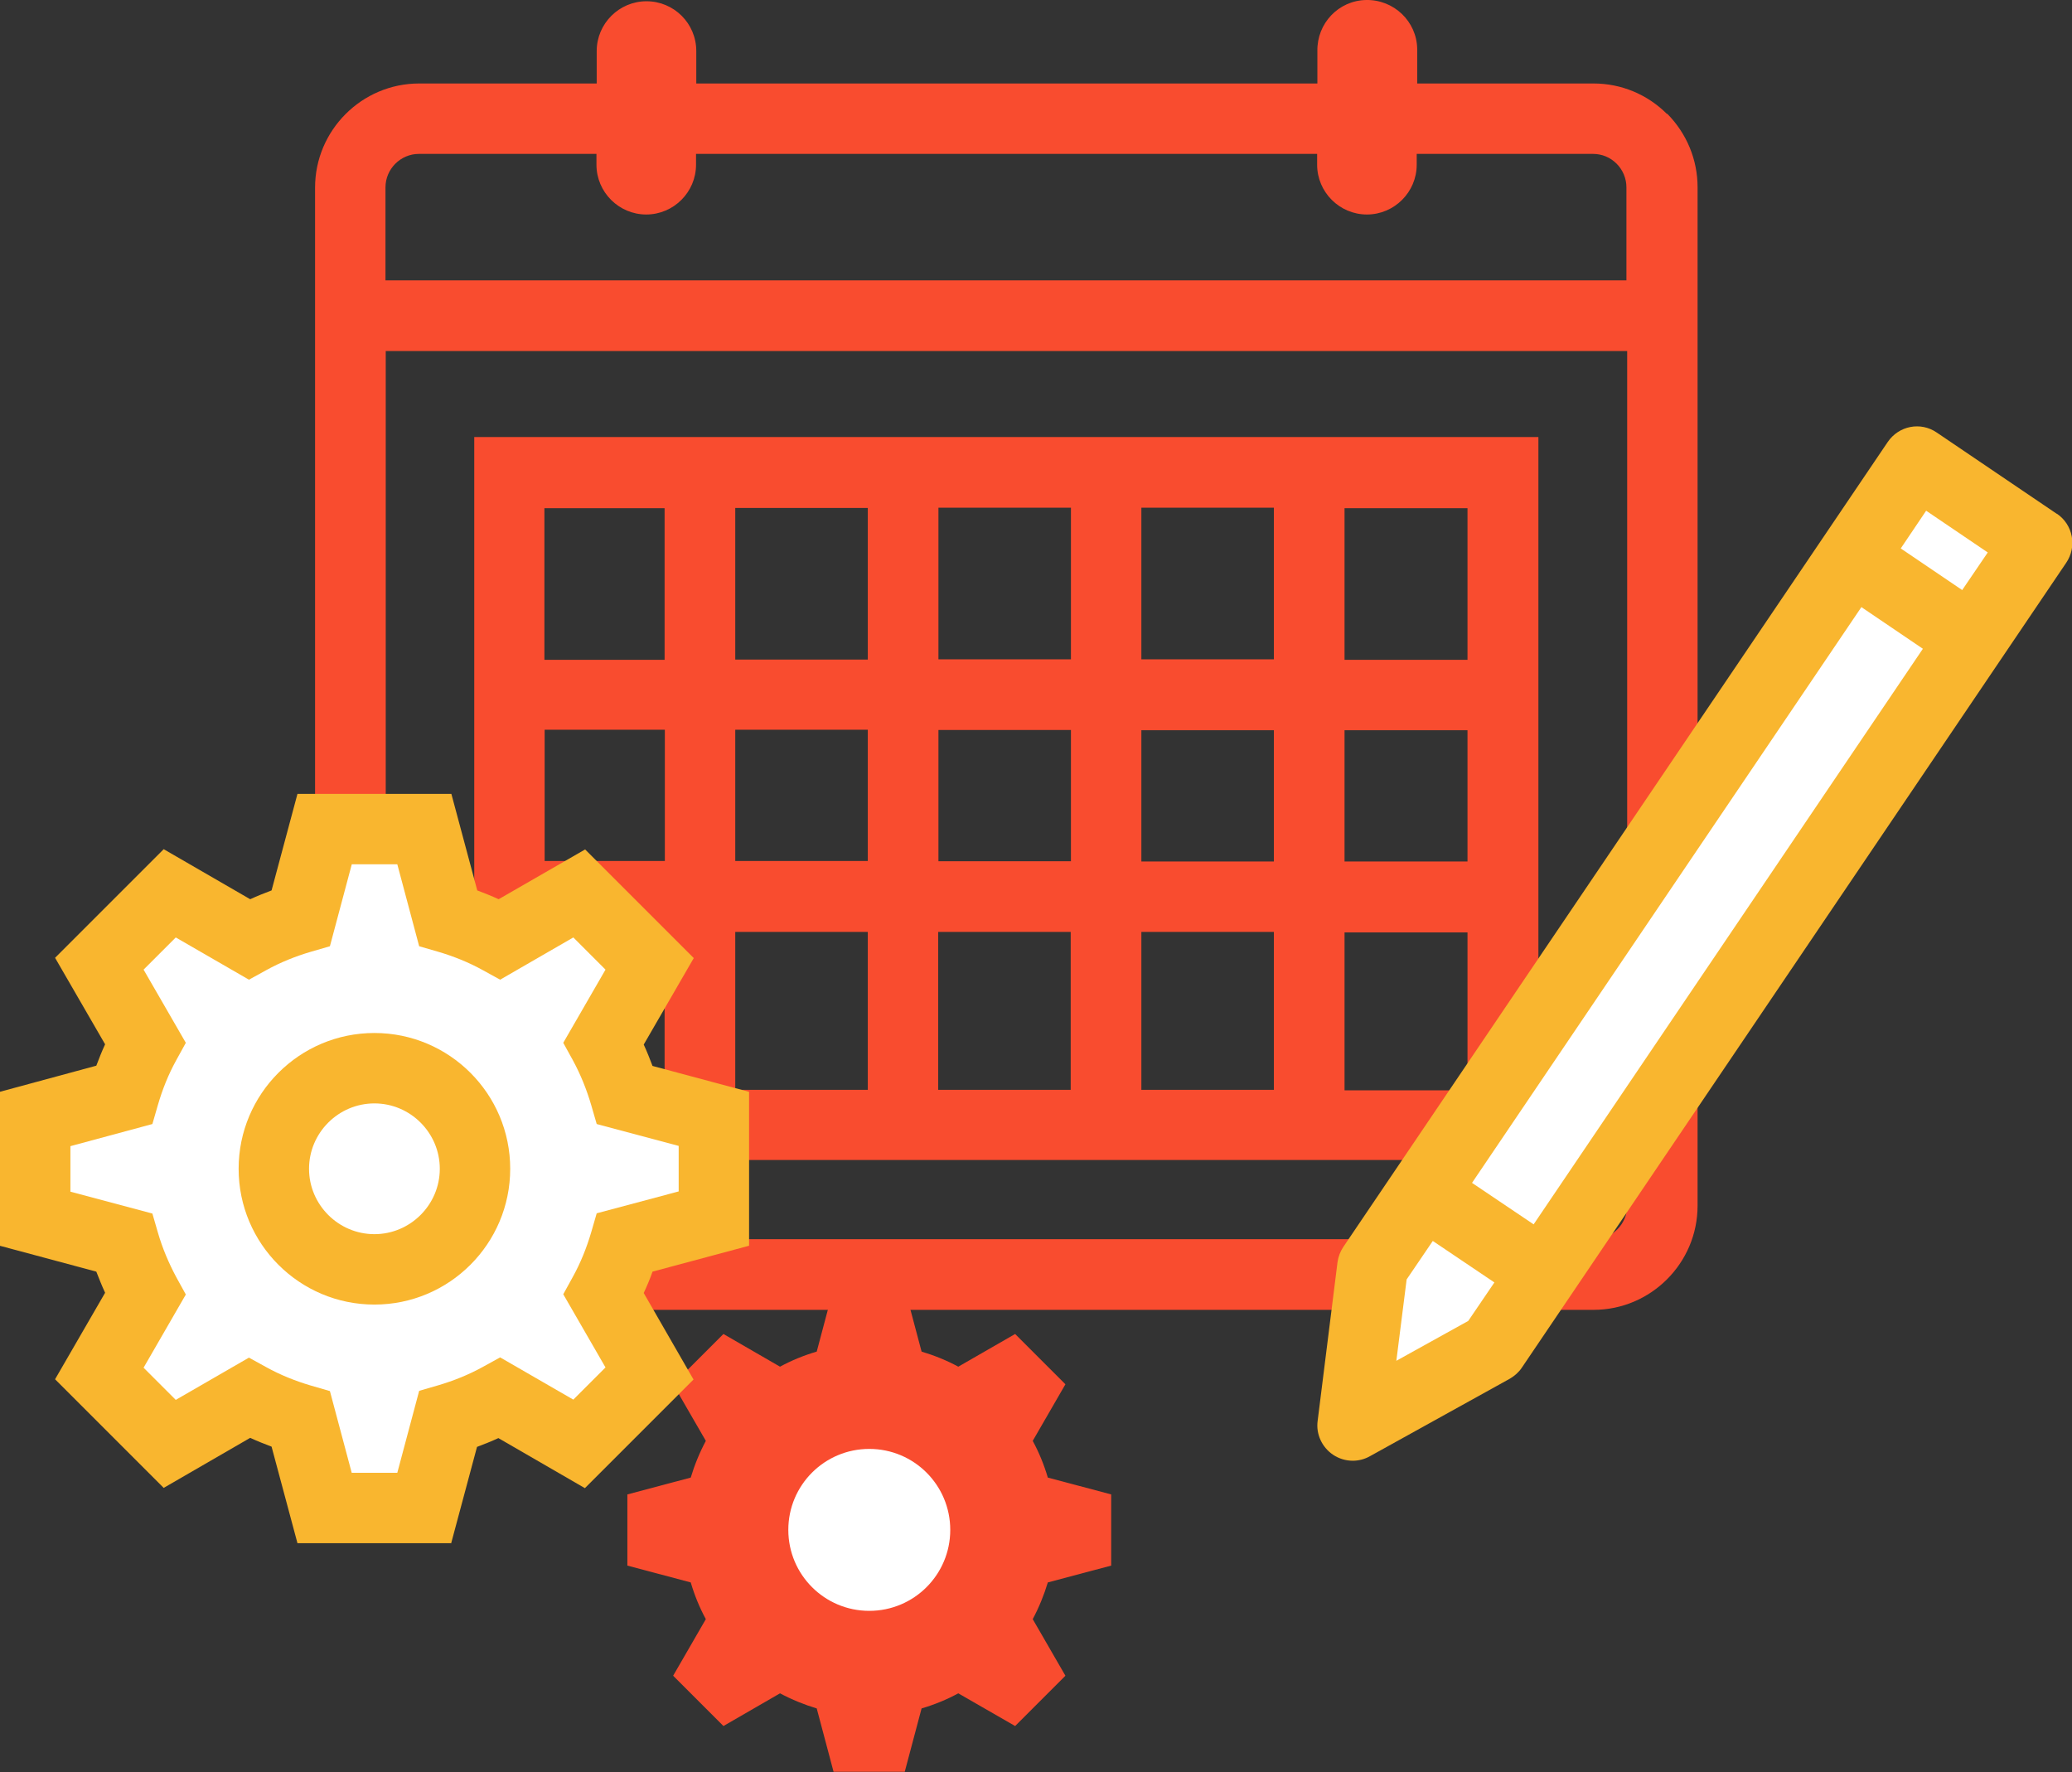
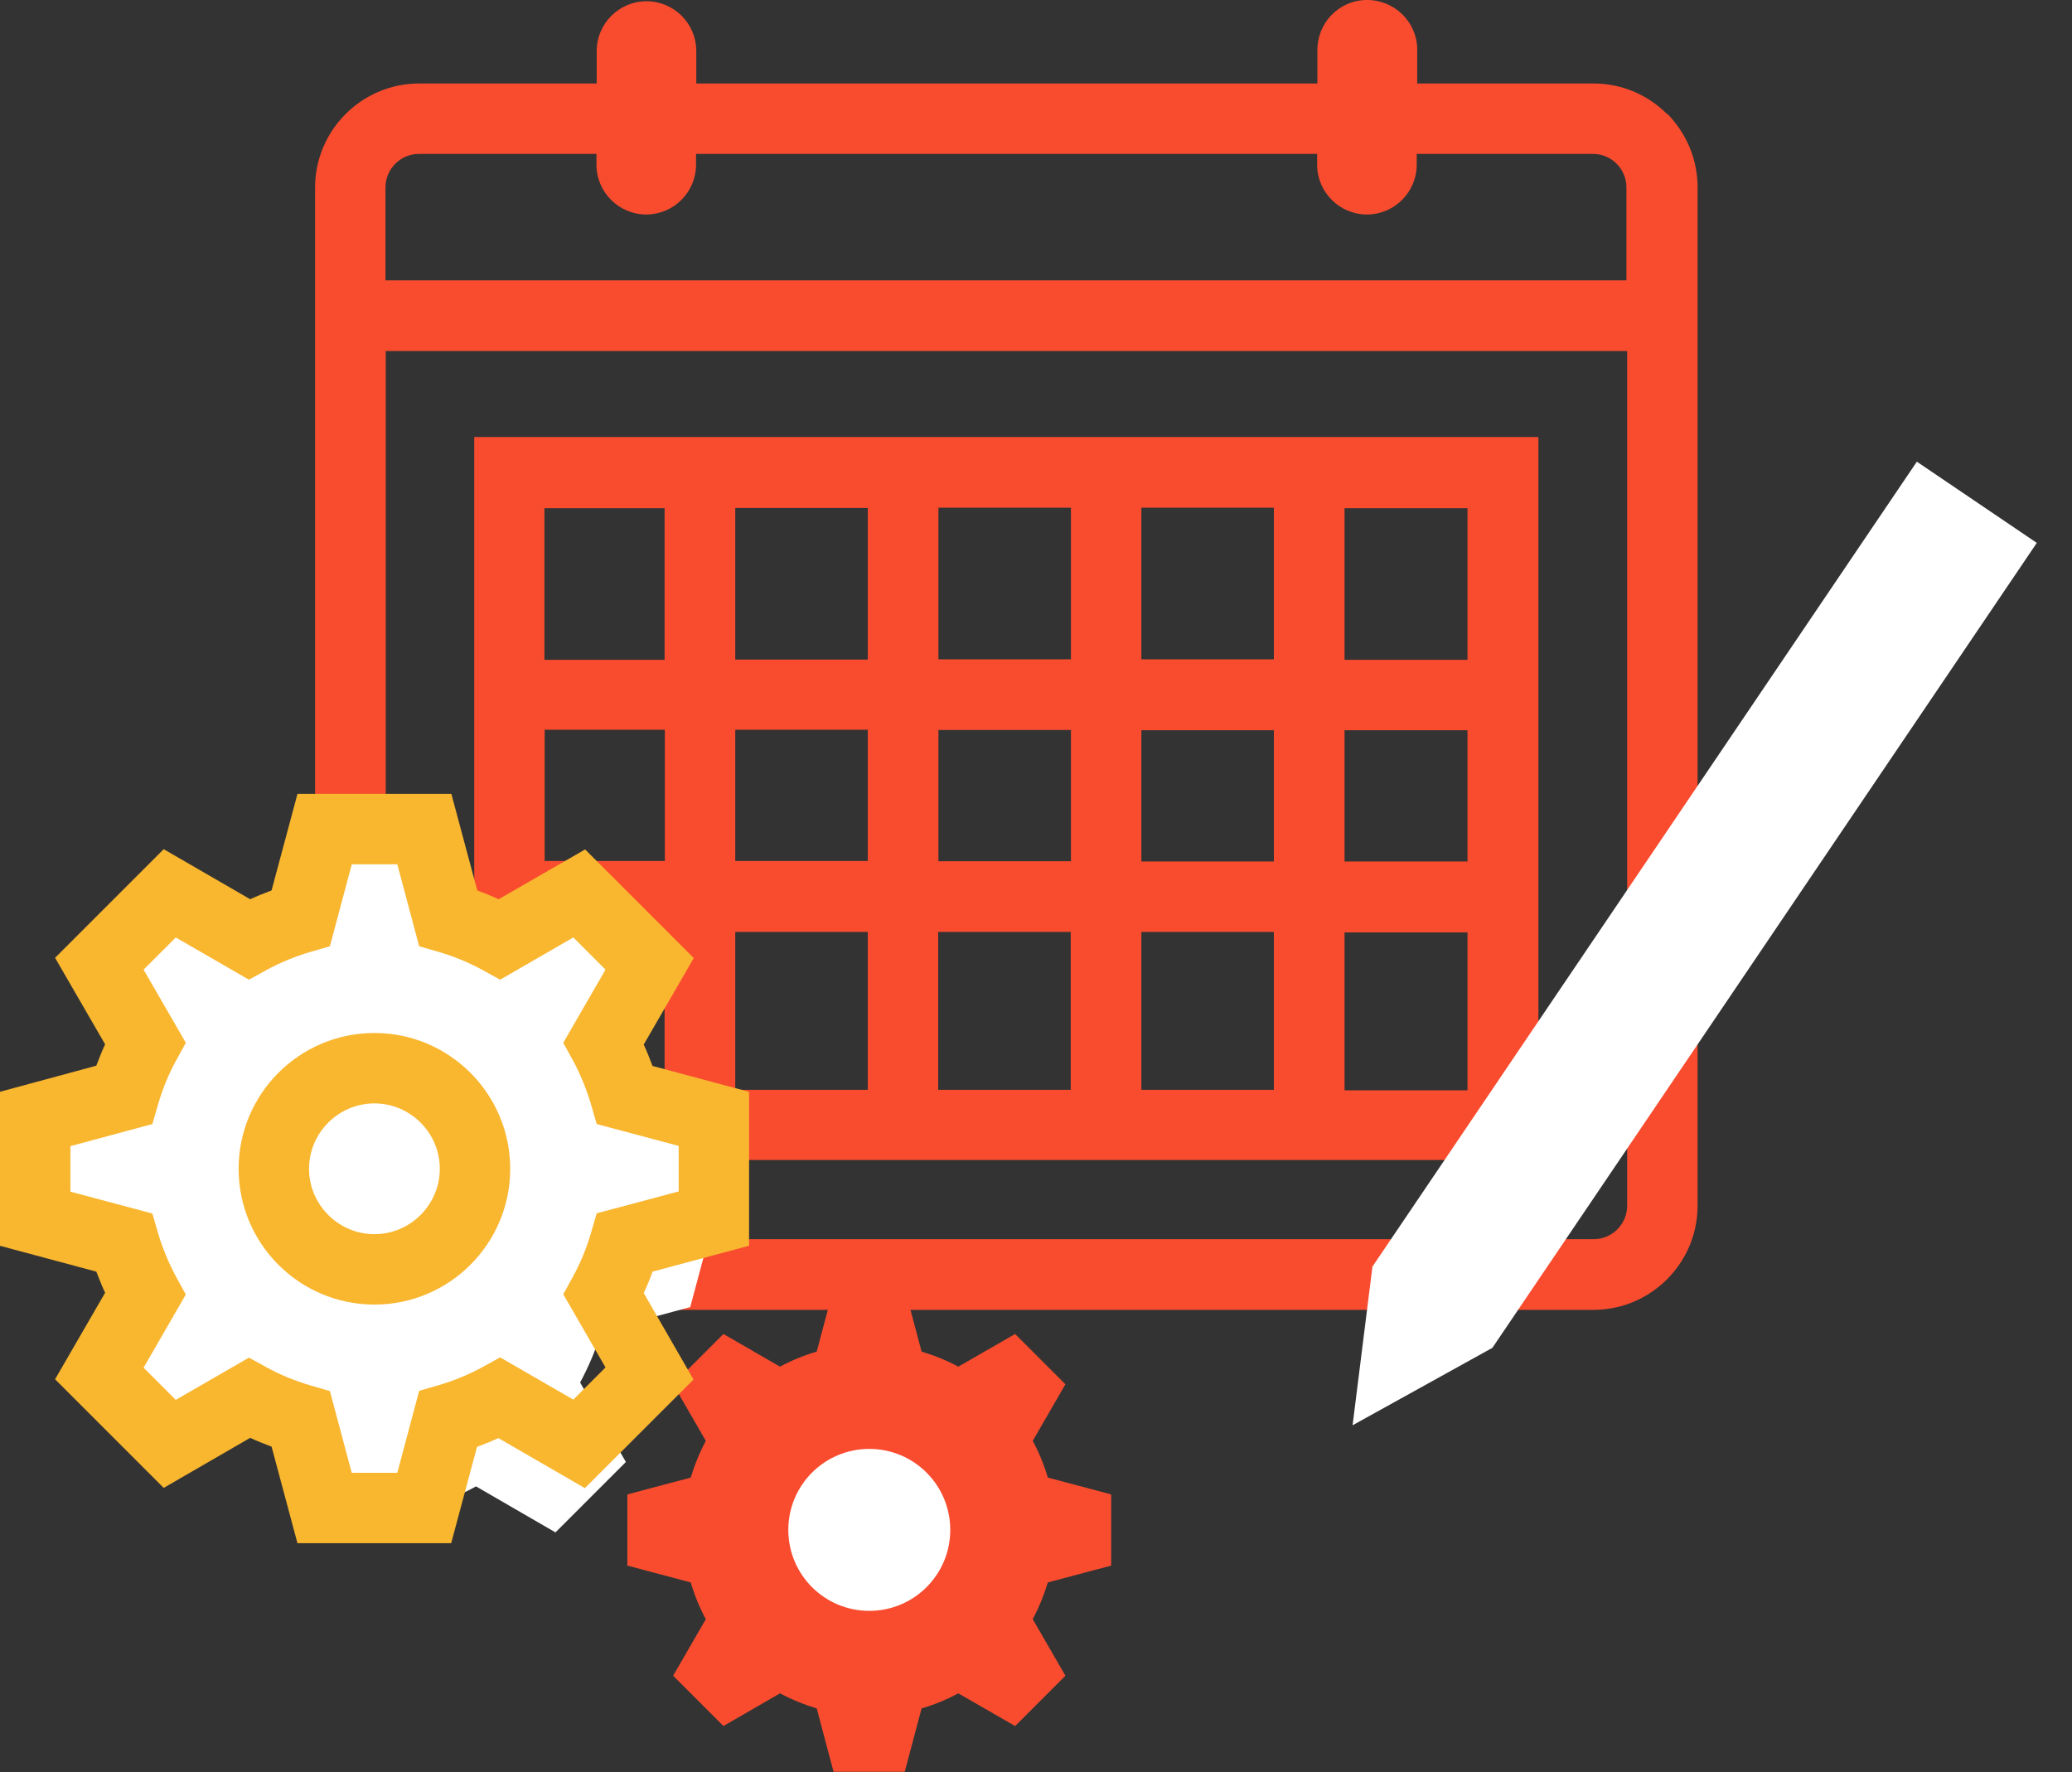
<svg xmlns="http://www.w3.org/2000/svg" id="b" viewBox="0 0 82.4 70.47" width="82.4" height="70.47">
  <rect x="0" y="0" width="82.4" height="70.47" fill="#333333" stroke="none" />
  <defs>
    <style>.h{fill:#fff;}.i{fill:#f94c2f;}.j{fill:#f9b62f;}</style>
  </defs>
  <g id="c">
    <path id="d" class="i" d="m44.19,62.26v-2.83l-2.52-.67c-.15-.51-.35-1-.6-1.46l1.3-2.25-2-2-2.26,1.3c-.46-.25-.96-.45-1.46-.6l-.67-2.52h-2.83l-.67,2.52c-.51.15-1,.35-1.46.6l-2.25-1.3-2,2,1.3,2.25c-.25.47-.45.96-.6,1.46l-2.52.67v2.83l2.52.67c.15.51.35,1,.6,1.46l-1.3,2.25,2,2,2.25-1.3c.47.25.96.45,1.46.6l.67,2.52h2.83l.67-2.52c.51-.15,1-.35,1.46-.6l2.26,1.3,2-2-1.3-2.25c.25-.47.45-.96.6-1.46l2.52-.67Z" />
    <path id="e" class="h" d="m37.79,60.84c0,1.78-1.44,3.22-3.22,3.22-1.78,0-3.22-1.44-3.22-3.22s1.44-3.22,3.22-3.22,3.22,1.44,3.22,3.22h0" />
    <path class="i" d="m66.29,4.53c-.78-.78-1.82-1.21-2.92-1.21h-7.01v-1.29s0-.06,0-.09c-.02-1.09-.93-1.96-2.03-1.94s-1.96.93-1.94,2.03v1.29h-24.7v-1.29h0c0-1.1-.89-1.98-1.98-1.98-1.09,0-1.98.89-1.98,1.98v1.29h-7.06c-2.28,0-4.14,1.86-4.14,4.14v40.5c0,2.28,1.86,4.13,4.14,4.13h46.7c2.28,0,4.14-1.86,4.14-4.14V7.45c0-1.1-.43-2.14-1.21-2.93Zm-49.63,1.59h7.06v.43c0,1.09.89,1.98,1.98,1.98s1.98-.89,1.98-1.98v-.43h24.7v.43c0,1.09.89,1.98,1.98,1.98,1.09,0,1.98-.89,1.98-1.98v-.43h7.01c.36,0,.69.14.94.39s.39.59.39.94v3.7H15.33v-3.7c0-.73.6-1.33,1.33-1.33Zm46.7,43.16H16.67c-.73,0-1.33-.6-1.33-1.33V13.96h49.37v33.99c0,.73-.6,1.33-1.33,1.33Z" />
    <path class="i" d="m18.86,17.38v28.75h42.32v-28.75H18.86Zm2.8,11.64h4.78v5.22h-4.78v-5.22Zm7.58,0h5.27v5.22h-5.27v-5.22Zm13.35-2.8h-5.27v-6.03h5.27v6.03Zm2.8-6.03h5.27v6.03h-5.27v-6.03Zm-2.8,8.84v5.22h-5.27v-5.22h5.27Zm-8.08-2.8h-5.27v-6.03h5.27v6.03Zm0,10.83v6.28h-5.27v-6.28h5.27Zm2.8,0h5.27v6.28h-5.27v-6.28Zm8.08,0h5.27v6.28h-5.27v-6.28Zm0-2.8v-5.22h5.27v5.22h-5.27Zm8.08-5.22h4.89v5.22h-4.89v-5.22Zm4.89-2.8h-4.89v-6.03h4.89v6.03Zm-31.93-6.03v6.03h-4.78v-6.03h4.78Zm-4.78,16.87h4.78v6.28h-4.78v-6.28Zm31.82,6.28v-6.28h4.89v6.28h-4.89Z" />
-     <path id="f" class="h" d="m28.39,48.46v-3.96l-3.53-.94c-.21-.71-.49-1.4-.85-2.05l1.83-3.16-2.8-2.8-3.16,1.82c-.65-.36-1.34-.64-2.05-.85l-.94-3.53h-3.96l-.94,3.53c-.71.21-1.4.49-2.05.85l-3.16-1.83-2.8,2.8,1.83,3.16c-.35.65-.64,1.34-.85,2.05l-3.54.95v3.96l3.53.94c.21.71.49,1.4.85,2.05l-1.83,3.16,2.8,2.8,3.16-1.83c.65.36,1.34.64,2.05.85l.94,3.53h3.96l.94-3.53c.71-.21,1.4-.49,2.05-.85l3.16,1.83,2.8-2.8-1.82-3.16c.35-.65.64-1.34.85-2.05l3.53-.95Z" />
+     <path id="f" class="h" d="m28.39,48.46v-3.96l-3.53-.94c-.21-.71-.49-1.4-.85-2.05l1.83-3.16-2.8-2.8-3.16,1.82c-.65-.36-1.34-.64-2.05-.85l-.94-3.53h-3.96l-.94,3.53c-.71.21-1.4.49-2.05.85l-3.16-1.83-2.8,2.8,1.83,3.16c-.35.65-.64,1.34-.85,2.05l-3.54.95v3.96l3.53.94c.21.71.49,1.4.85,2.05l-1.83,3.16,2.8,2.8,3.16-1.83c.65.36,1.34.64,2.05.85l.94,3.53h3.96c.71-.21,1.4-.49,2.05-.85l3.16,1.83,2.8-2.8-1.82-3.16c.35-.65.64-1.34.85-2.05l3.53-.95Z" />
    <path class="j" d="m17.95,61.37h-6.12l-1.03-3.84c-.29-.11-.57-.22-.85-.35l-3.44,1.99-4.32-4.32,1.99-3.44c-.13-.28-.24-.56-.35-.84l-3.84-1.03v-6.12l3.84-1.04c.11-.29.22-.57.35-.85l-1.99-3.44,4.32-4.32,3.44,1.99c.28-.13.56-.24.85-.35l1.03-3.84h6.12l1.03,3.84c.29.11.57.22.85.35l3.44-1.98,4.32,4.32-1.99,3.44c.13.28.24.56.35.85l3.84,1.03v6.12l-3.84,1.03c-.1.29-.22.57-.35.85l1.98,3.44-4.32,4.32-3.44-1.99c-.28.13-.56.24-.85.35l-1.03,3.84Zm-3.96-2.8h1.81l.87-3.26.76-.22c.61-.18,1.21-.42,1.77-.73l.69-.38,2.91,1.68,1.28-1.28-1.68-2.91.38-.69c.31-.56.55-1.16.73-1.77l.22-.76,3.26-.87v-1.81l-3.26-.87-.22-.76c-.18-.61-.42-1.21-.73-1.78l-.38-.69,1.68-2.91-1.28-1.28-2.91,1.68-.69-.38c-.56-.31-1.16-.55-1.77-.73l-.76-.22-.87-3.26h-1.81l-.87,3.26-.76.22c-.61.18-1.21.42-1.77.73l-.69.38-2.91-1.68-1.28,1.28,1.68,2.91-.38.69c-.31.56-.55,1.16-.73,1.78l-.22.76-3.26.88v1.81l3.26.87.22.76c.18.62.43,1.21.73,1.77l.38.69-1.68,2.91,1.28,1.28,2.91-1.68.69.38c.56.31,1.16.55,1.77.73l.76.22.87,3.26Z" />
    <path class="j" d="m14.89,51.88c-2.98,0-5.4-2.42-5.4-5.4s2.42-5.4,5.4-5.4,5.4,2.42,5.4,5.4-2.42,5.4-5.4,5.4Zm0-8c-1.43,0-2.6,1.17-2.6,2.6s1.17,2.6,2.6,2.6,2.6-1.17,2.6-2.6-1.17-2.6-2.6-2.6Z" />
    <path id="g" class="h" d="m59.35,53.6l-5.56,3.08.79-6.31,21.65-32.01,4.77,3.23-21.65,32.01Z" />
-     <path class="j" d="m81.79,20.43l-4.77-3.23c-.64-.44-1.51-.27-1.95.38l-21.65,32.01c-.12.18-.2.39-.23.61l-.79,6.31c-.07.52.17,1.04.61,1.34.24.16.51.24.79.24.23,0,.47-.06.68-.18l5.56-3.08c.19-.11.36-.26.48-.44l21.65-32.01c.21-.31.29-.69.22-1.05-.07-.37-.28-.69-.59-.9Zm-7.77,3.71l2.45,1.66-15.48,22.89-2.45-1.65,15.48-22.89Zm-18.49,29.98l.41-3.24,1.04-1.53,2.45,1.65-1.04,1.53-2.85,1.58Zm22.51-30.65l-2.45-1.66,1.01-1.5,2.45,1.66-1.02,1.5Z" />
  </g>
</svg>